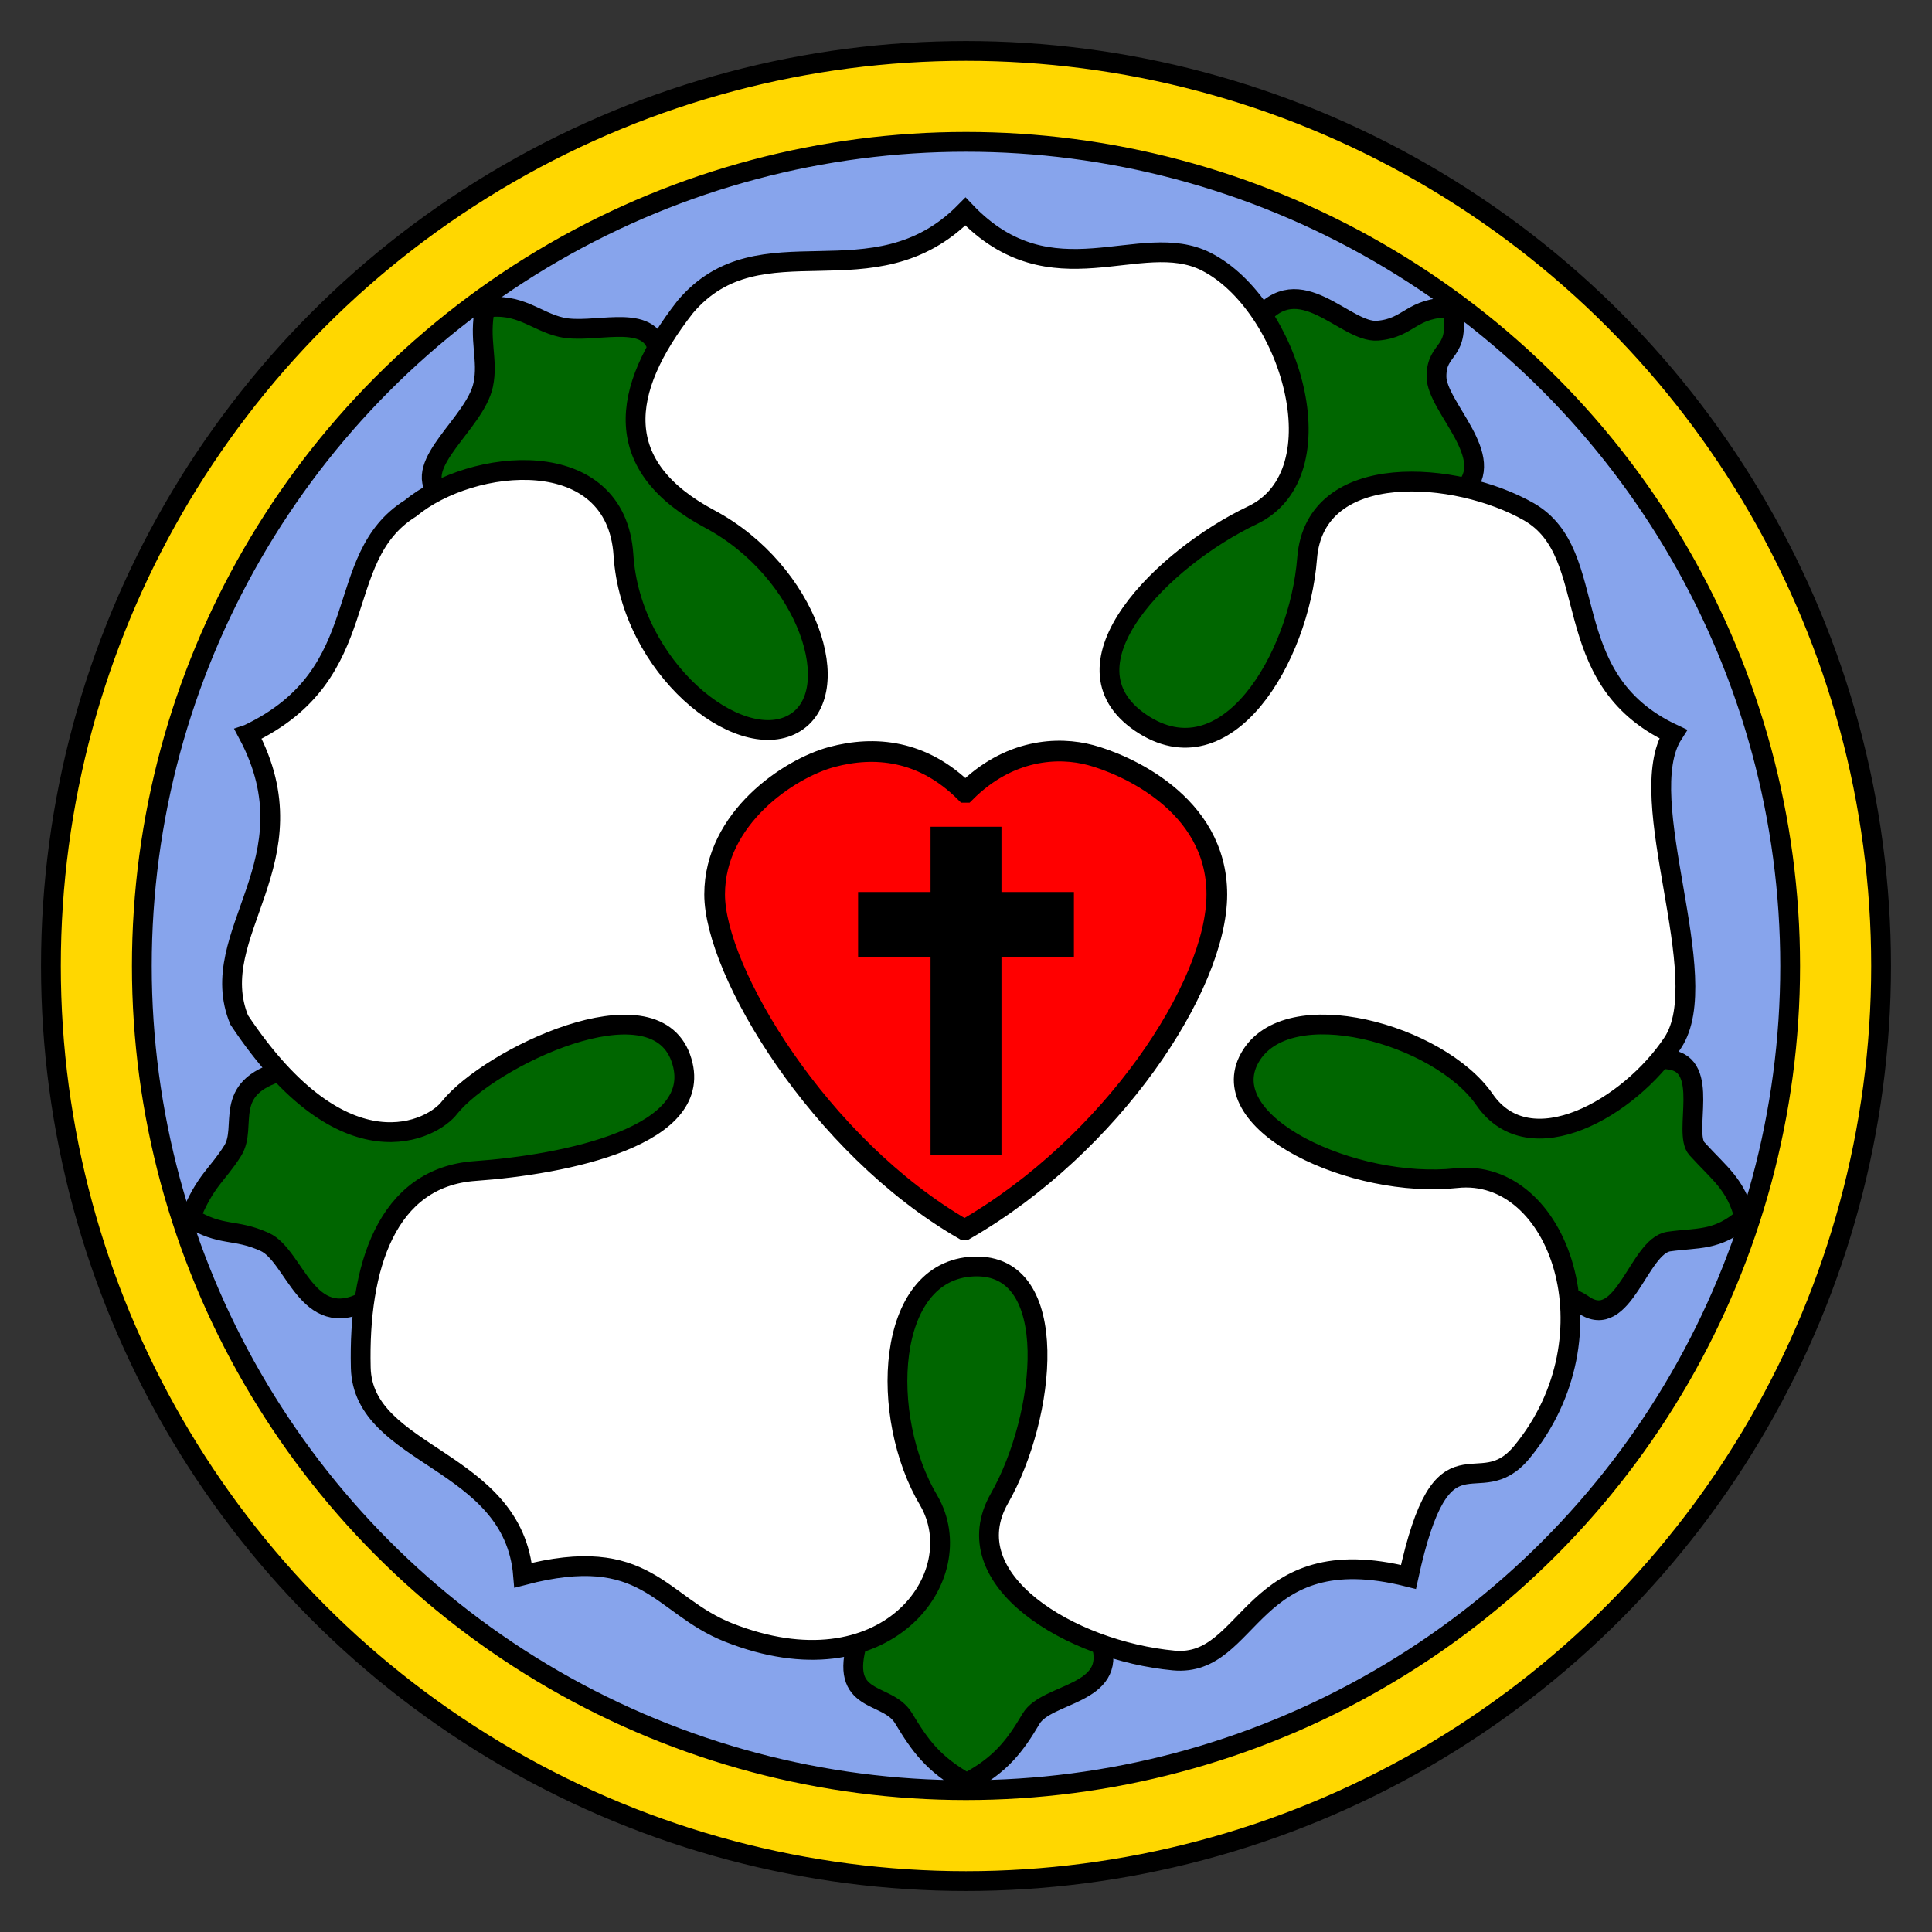
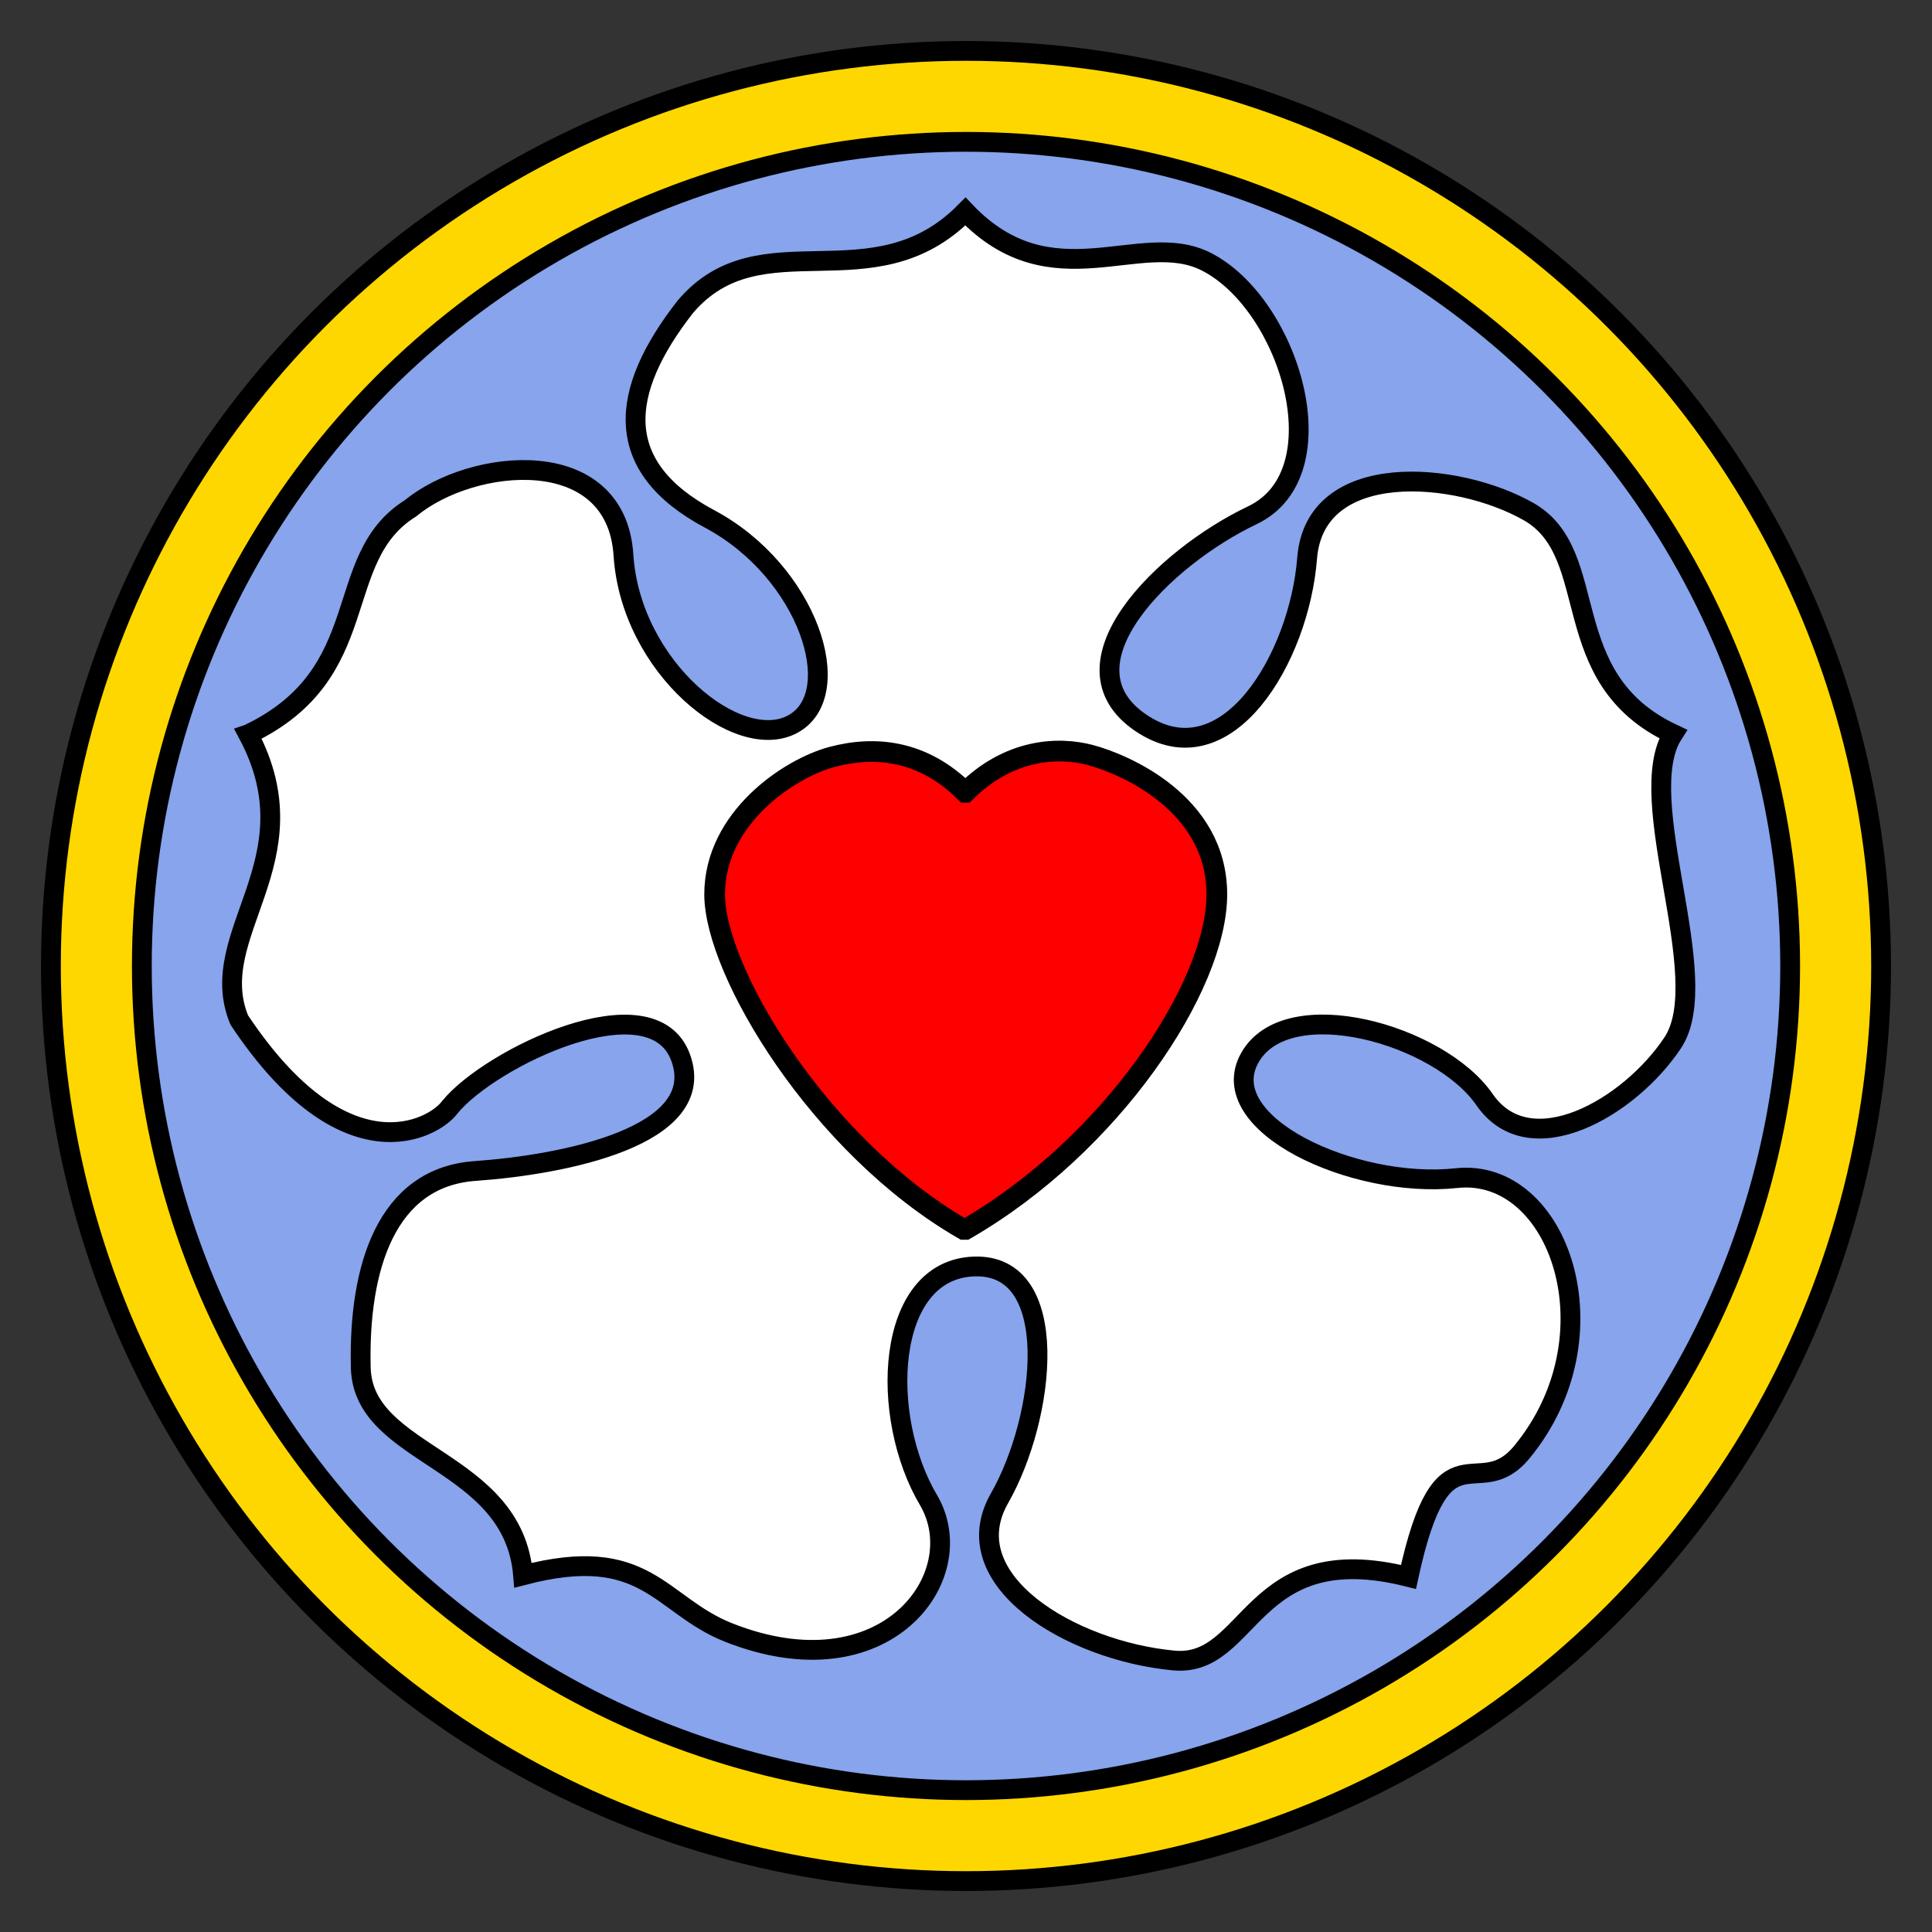
<svg xmlns="http://www.w3.org/2000/svg" width="210mm" height="210mm" viewBox="0 0 744.094 744.094">
  <rect x="0" y="0" width="744.094" height="744.094" fill="#333333" stroke="none" />
  <defs>
    <linearGradient id="a">
      <stop offset="0" stop-color="#ff0" />
      <stop offset="1" stop-color="#edbd00" />
    </linearGradient>
  </defs>
  <g transform="translate(0 -308.268)">
    <circle cx="372.047" cy="680.315" fill="gold" fill-rule="evenodd" stroke="#000" stroke-width="7.624" stroke-linecap="round" r="352.438" />
    <circle cx="372.047" cy="680.315" fill="#87a4ec" fill-rule="evenodd" stroke="#000" stroke-width="7.624" stroke-linecap="round" r="317.419" />
-     <path d="M330.36 940.234c-7.524 24.878 11.268 19.247 17.626 29.783 6.358 10.535 11.295 17.516 24.298 24.938 13.388-7.027 18.825-14.632 24.834-24.746 6.01-10.115 33.258-8.996 26.946-29.084-6.313-20.088 13.633-19.534 12.453-34.226-5.027-56.122-8.487-112.417-13.017-168.582-4.147-4.43-16.866 2.338-24.451 2.421-20.7 4.008-41.401 8.016-62.11 12.053-9.653 51.017-19.314 102.063-28.976 153.11 7.462 11.422 29.922 9.456 22.398 34.333zM108.69 720.676c-23.566 6.65-13.17 21.375-19.083 30.803-5.913 9.428-10.36 11.091-16.368 25.78 12.248 7.47 16.971 4.037 28.68 9.315 11.708 5.277 16.254 34.84 38.762 22.74 22.508-12.098 32.285-.675 44.933-8.243 48.084-29.374 97.017-57.422 145.361-86.37 2.134-5.68-9.57-14.083-13.005-20.846-12.766-16.782-25.532-33.563-38.326-50.339-50.014 13.952-100.056 27.91-150.098 41.868-6.934 11.75 2.712 28.642-20.855 35.292z" fill="#060" fill-rule="evenodd" stroke="#000" stroke-width="7.624" />
-     <path d="M253.013 441.672c-4.16-12.88-24.65-4.592-36.87-7.37-9.838-2.237-16.056-9.587-29.326-7.481-2.549 12.264 1.347 20.015-.72 29.7-3.14 14.716-27.472 30.448-17.42 41.647 10.27 11.442 6.804 18.81 15.733 30.538 34.546 44.513 67.868 90.019 102.019 134.838 5.883 1.488 12.93-11.078 19.27-15.246 15.255-14.555 30.51-29.11 45.757-43.693-19.435-48.148-38.878-96.325-58.322-144.501-12.45-5.583-36.433-7.007-40.121-18.432zM563.313 497.356c14.141-12.7-10.001-32.24-10.06-44.033-.058-11.794 9.423-8.113 6-26.645-15.896-.193-16.206 7.94-28.692 8.95-12.487 1.011-30.181-24.715-45.884-4.265-7.18 9.35-16.365 12.988-25.313 24.701-33.79 45.09-68.86 89.262-103.05 134.052.12 6.067 14.104 9.54 19.8 14.55 18.071 10.862 36.143 21.724 54.24 32.57 41.292-31.478 74.431-72.242 115.749-103.736 2.09-13.483 7.283-27.227 17.21-36.144zM609.802 810.771c15.528 10.762 21.248-22.635 32.921-24.323 10.978-1.588 18.628-.03 29.134-9.252-3.355-12.923-9.495-16.808-18.302-26.51-5.559-6.126 5.426-32.421-10.612-34.294-16.038-1.873-18.857-14.19-33.005-18.324-54.229-15.3-108.062-32.127-162.154-47.908-5.617 2.296-3.826 16.592-6.451 23.709-3.631 20.77-7.262 41.54-10.87 62.327 44.23 27.2 88.482 54.416 132.734 81.632 13.333-2.901 31.077-17.819 46.605-7.057z" fill="#060" fill-rule="evenodd" stroke="#000" stroke-width="7.624" />
    <path d="M95.596 591.075c25.935 48.762-17.116 76.73-3.475 110.002 40.757 61.293 74.943 41.965 81.058 33.71 15.392-19.052 78.135-49.325 89.001-19.099 10.866 30.227-45.005 41.166-79.193 43.579-34.188 2.412-44.979 37.204-44.04 75.762.851 34.494 58.814 34.79 62.519 79.937 47.57-12.47 52.438 11.378 79.013 21.998 60.605 24.024 94.088-21.664 77.254-50.725-19.261-32.271-16.946-88.895 17.352-90.191 34.297-1.297 27.729 57.957 9.832 89.319-17.896 31.361 27.4 58.714 67.128 62.428 30.23 2.825 29.078-47.68 90.413-32.187 13.218-60.988 26.625-27.4 43.668-48.072 36.93-44.79 14.302-109.812-25.189-105.523-39.49 4.289-93.958-20.852-79.568-46.379 14.389-25.526 73.002-9.059 90.38 16.131 17.458 25.306 55.841 3.175 72.48-21.87 16.638-25.044-15.88-94.006.145-118.92-45.985-21.507-26.938-69.27-55.596-85.63-27.475-15.697-82.356-20.426-85.357 17.93-3 38.355-31.018 85.785-64.079 63.367-33.061-22.417 8.82-63.657 42.976-79.918 34.157-16.26 14.39-81.4-17.798-97.703-25.33-12.829-59.36 15.727-92.699-19.288-35.552 36.124-78.833 2.423-107.905 36.727-25.46 32.612-28.538 61.46 9.408 81.689 37.945 20.23 53.214 67.377 32.076 78.963-21.138 11.586-62.496-21.825-65.284-65.032-2.788-43.207-58.319-37.625-82.061-18.013-31.041 19.393-12.961 63.477-62.46 87.008z" fill="#fff" fill-rule="evenodd" stroke="#000" stroke-width="7.624" />
    <path d="M371.909 608.595c15.807-15.808 33.668-16.618 45.394-13.476 11.725 3.142 45.722 17.165 45.722 50.474 0 33.31-38.137 90.815-91.04 121.359h-.74c-52.363-30.232-90.175-93.669-90.175-121.359 0-27.69 27.037-45.66 42.465-49.795 15.429-4.134 32.935-2.642 48.374 12.797z" style="line-height:125%;text-align:center" font-weight="400" font-family="sans-serif" letter-spacing="0" word-spacing="0" text-anchor="middle" fill="red" stroke="#000" stroke-width="7.5" transform="matrix(1.063 0 0 1.063 -23.542 -33.518)" />
-     <path d="M358.39 626.69v25.133h-27.906v24.94h27.906V753h27.315v-76.237h27.905v-24.94h-27.905V626.69z" fill-rule="evenodd" />
  </g>
</svg>